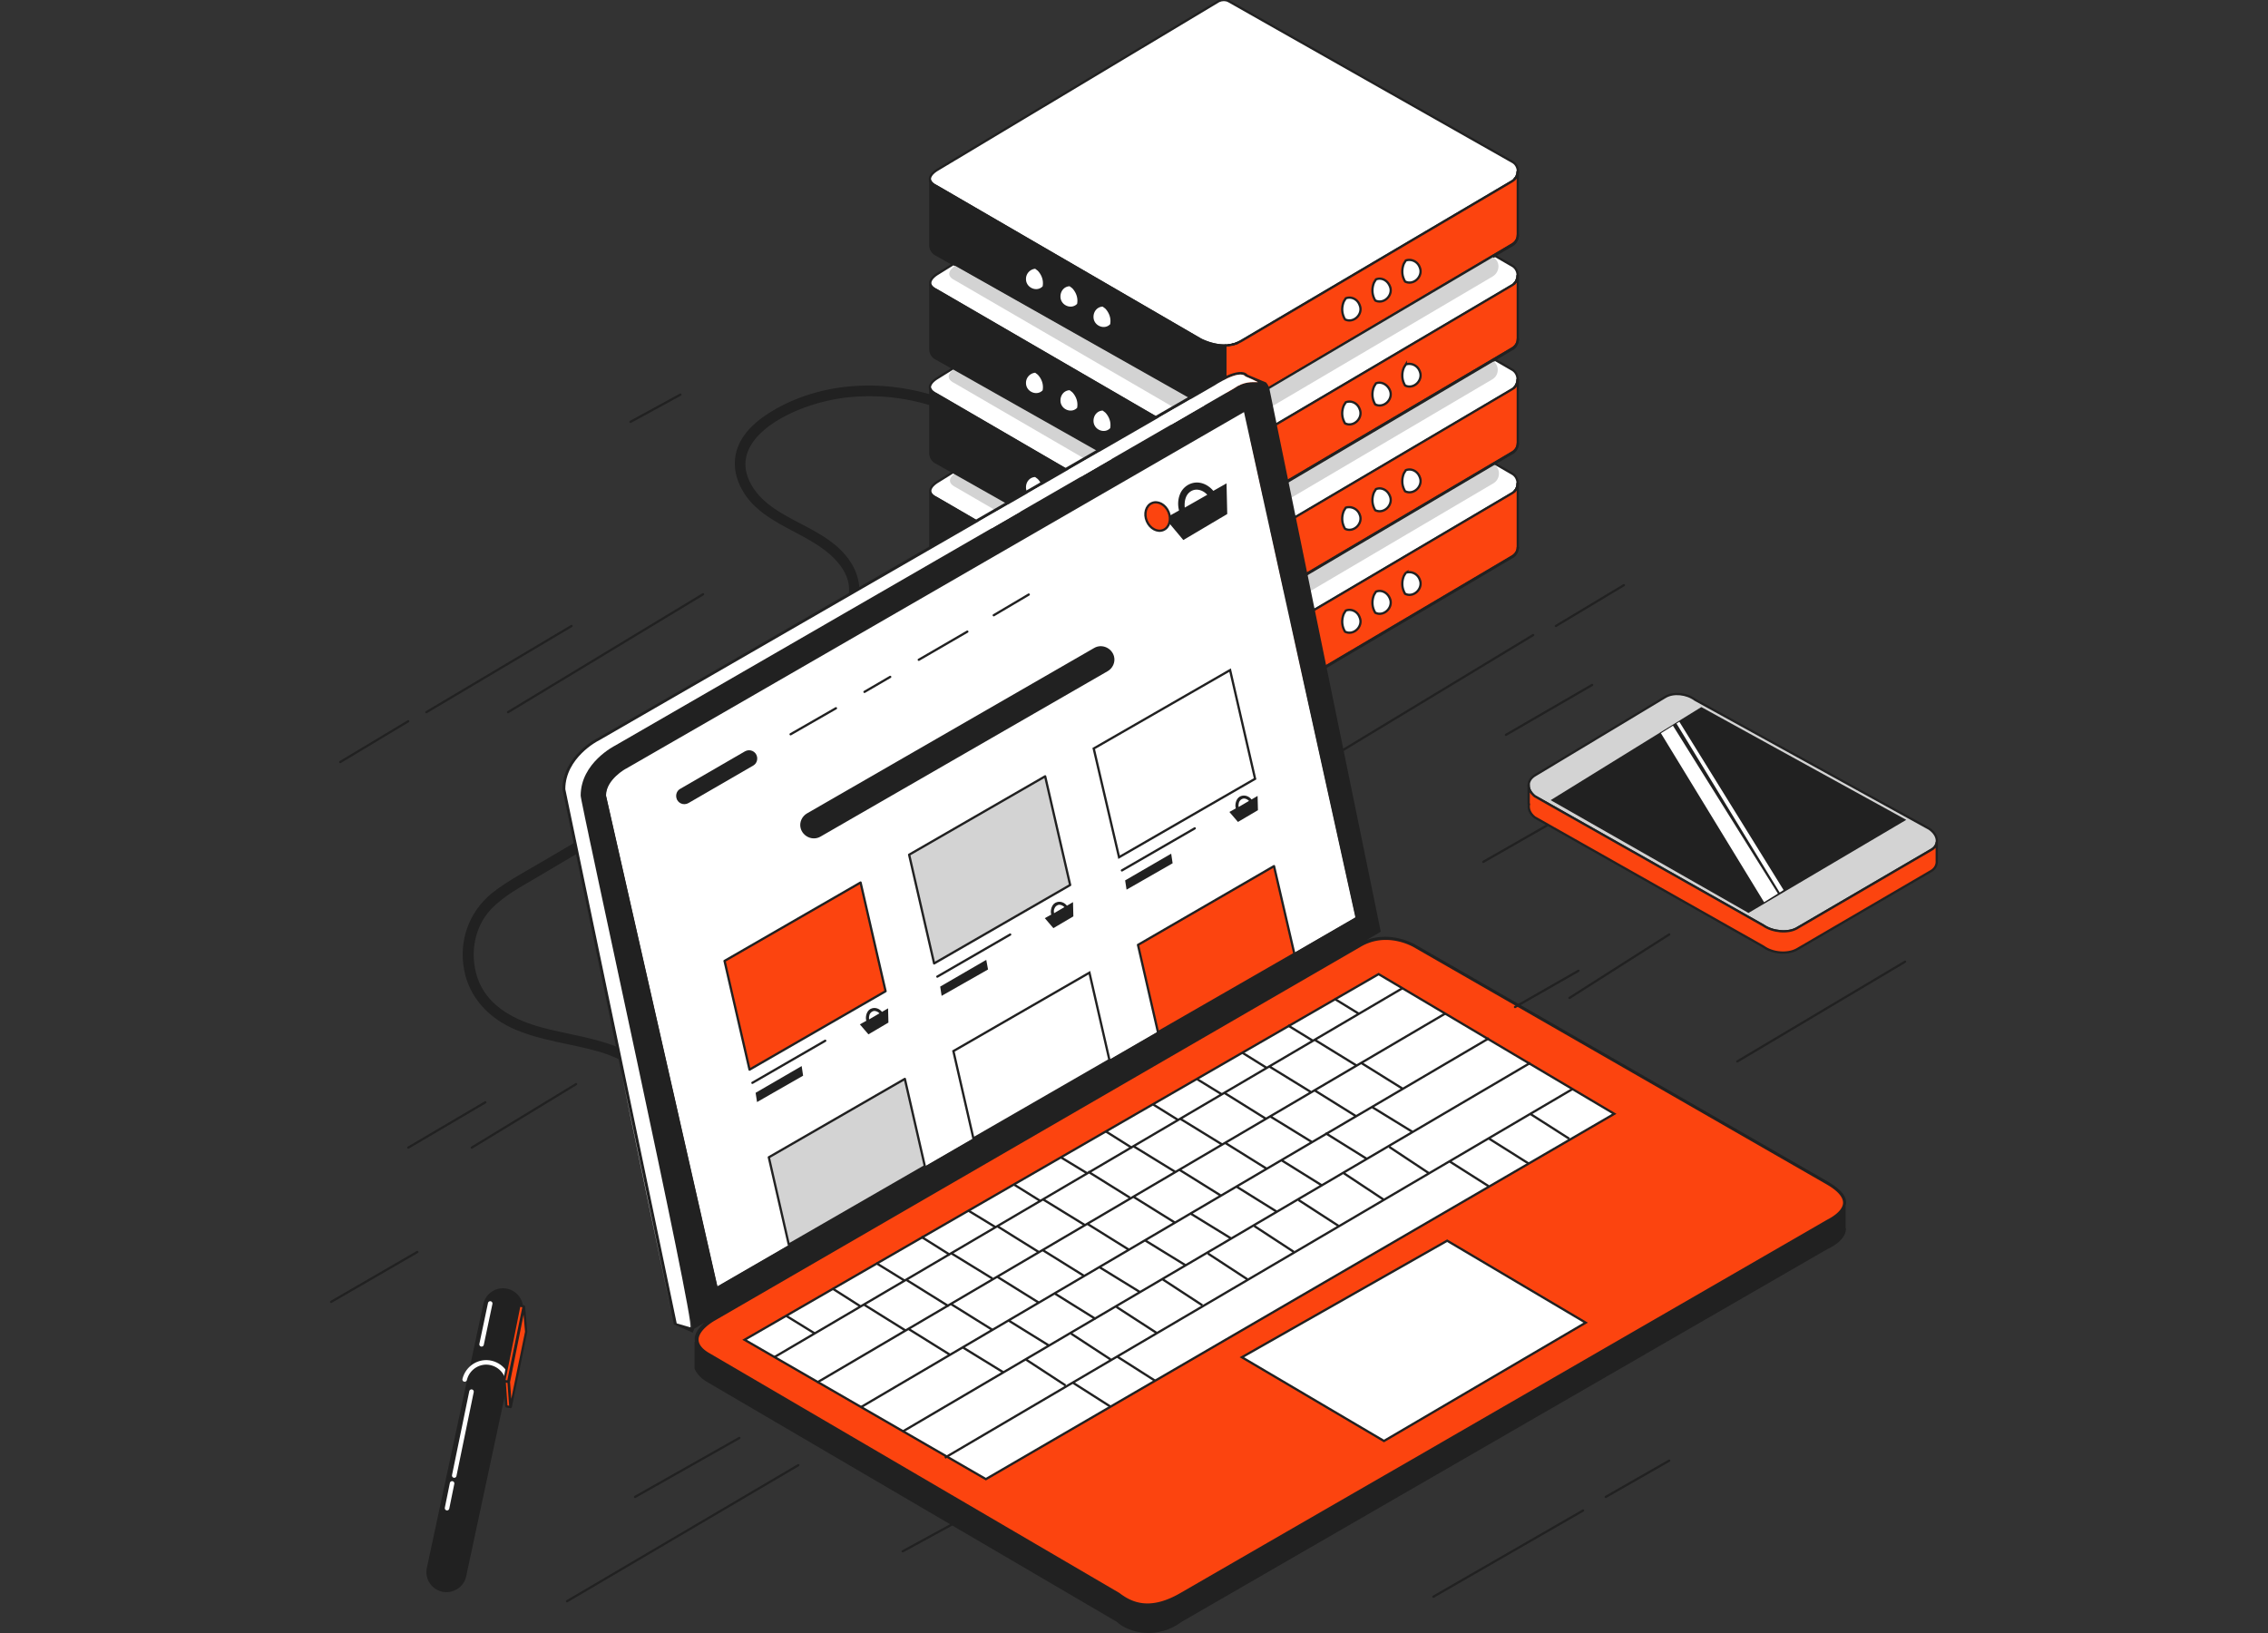
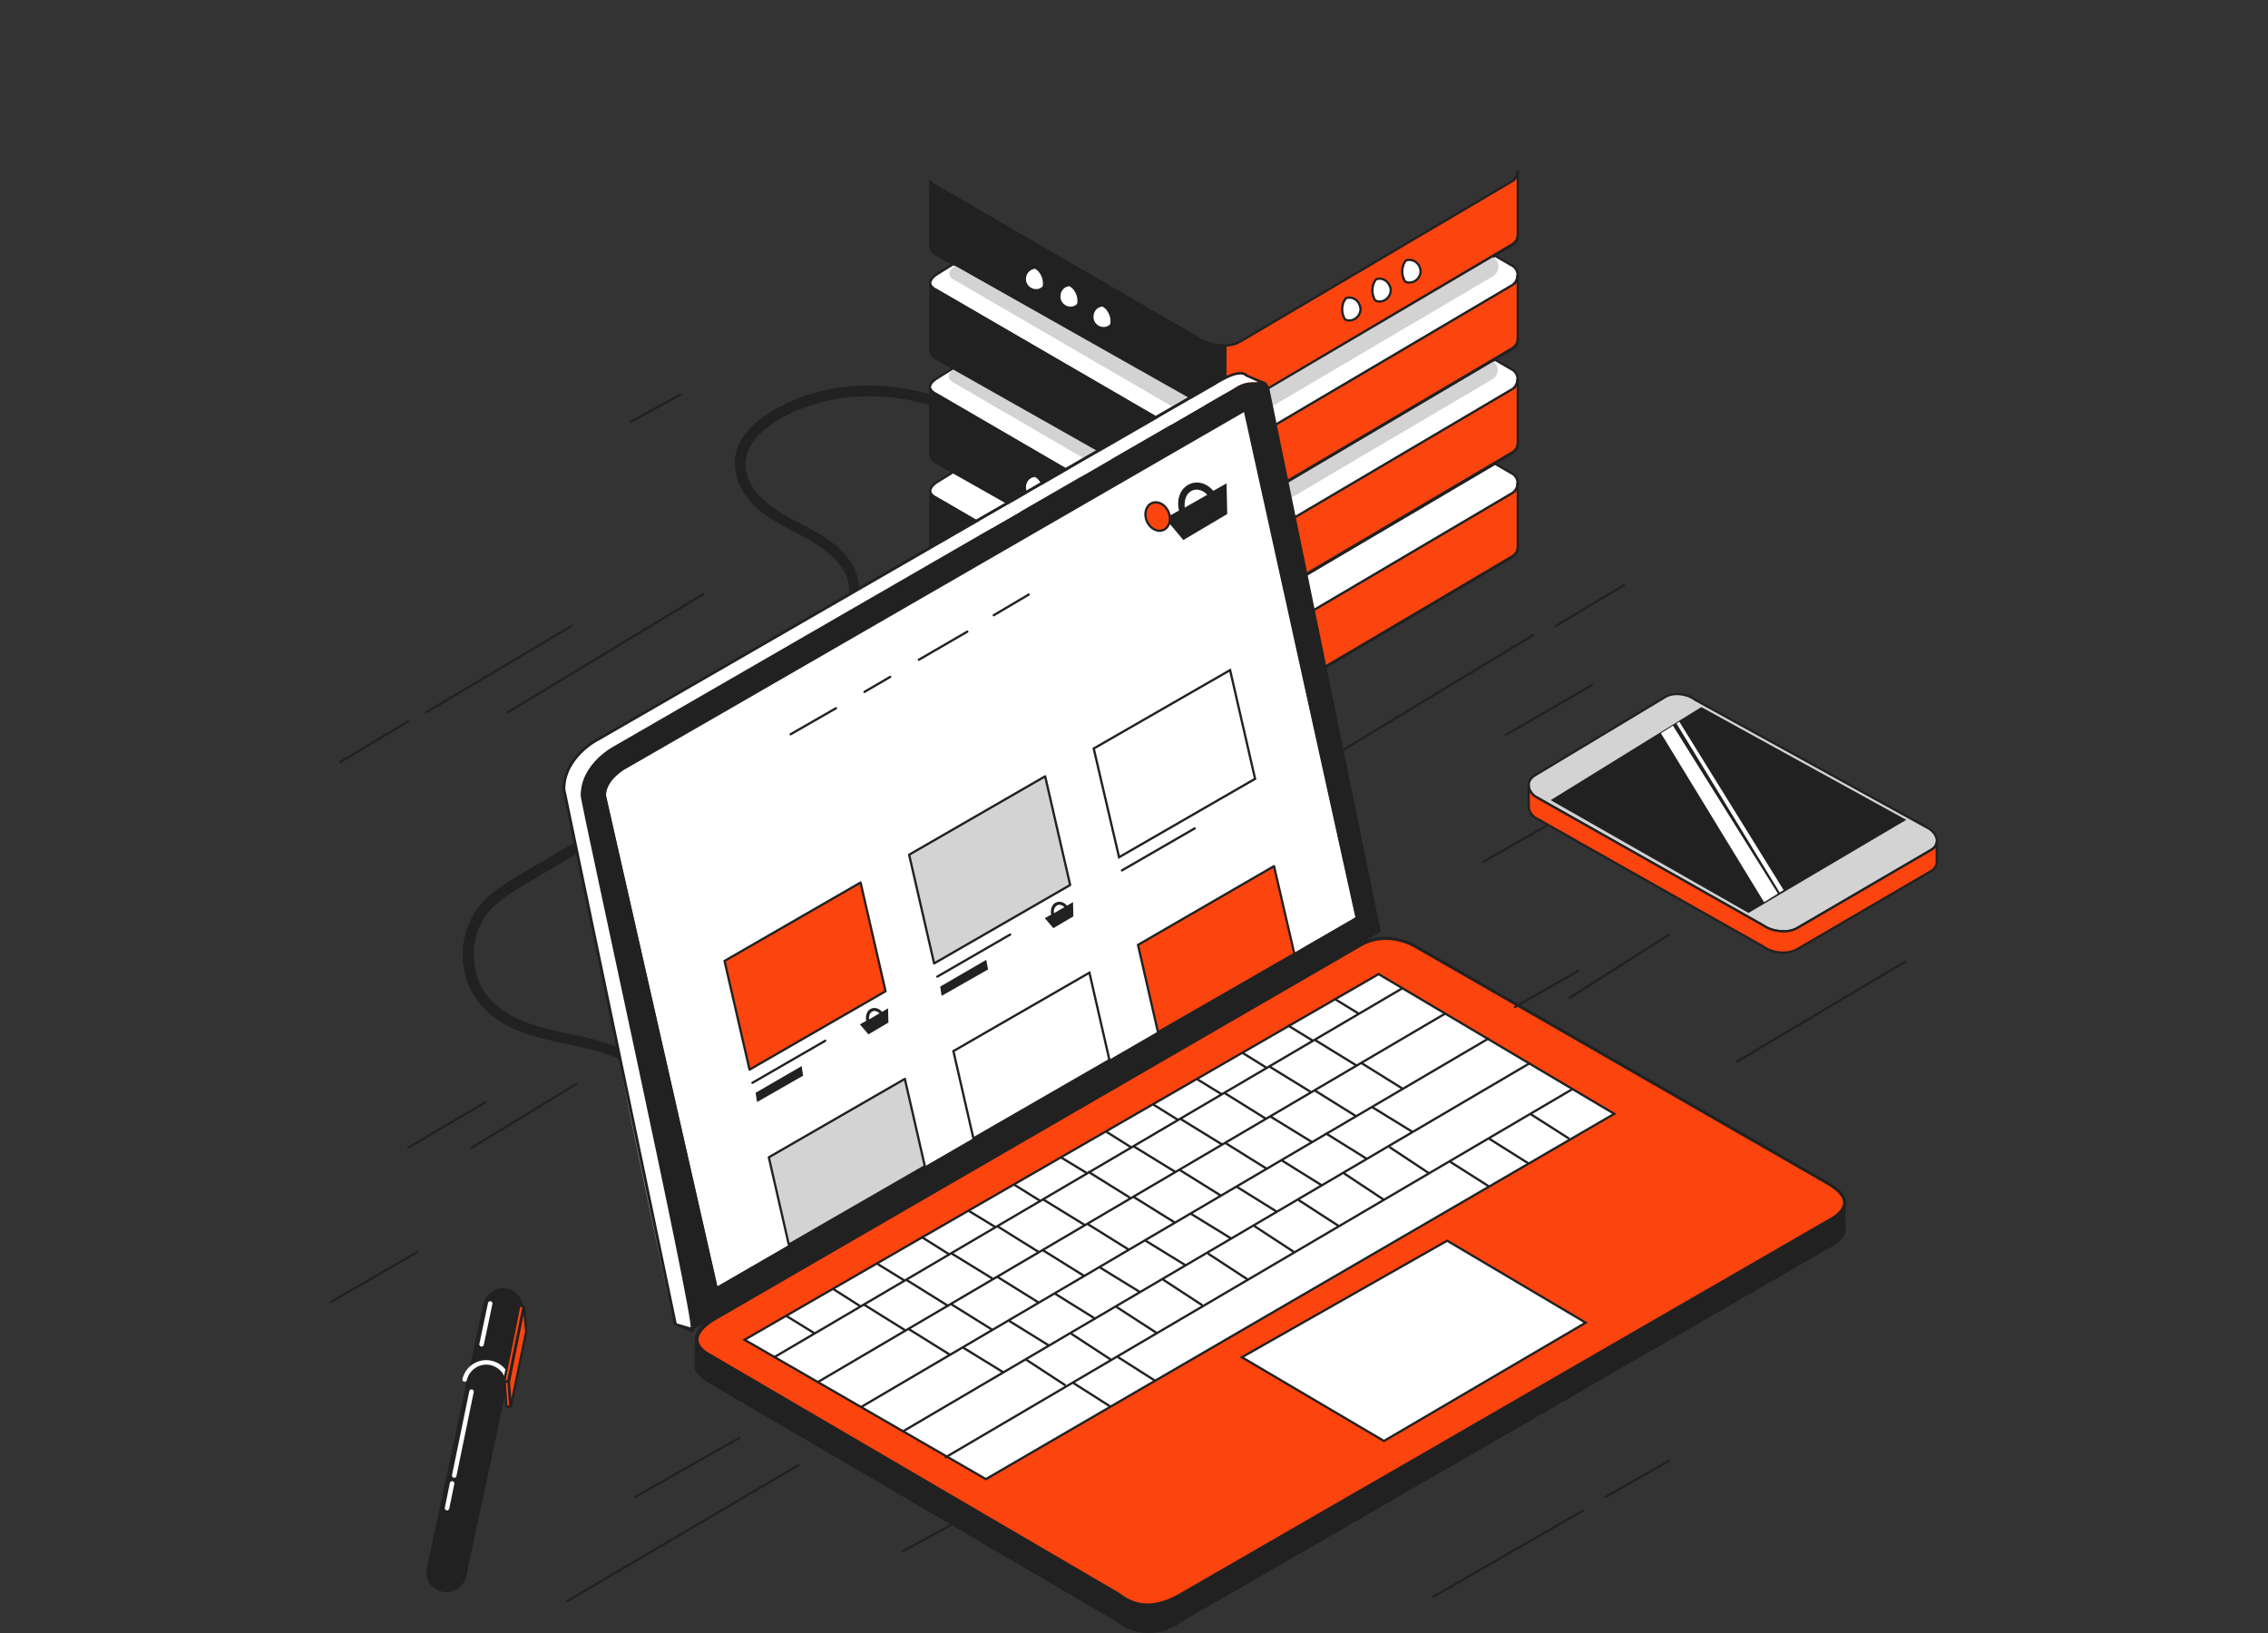
<svg xmlns="http://www.w3.org/2000/svg" width="500" height="360">
  <rect width="100%" height="100%" fill="#333333" stroke="none" />
  <g fill="none" fill-rule="evenodd">
    <path d="M183.397 138.955c2.75-.705 4.716-2.974 5.58-5.635.943-2.896.472-6.027-1.022-8.688-3.694-6.495-11.318-8.53-17.134-12.444-2.908-1.956-5.502-4.695-6.288-8.14-.786-3.364.865-6.417 3.302-8.686 2.515-2.348 5.659-3.992 8.802-5.244a40.912 40.912 0 0 1 10.14-2.505c7.938-.86 16.112.392 23.421 3.679 1.337.626 2.594-1.409 1.18-2.035-12.97-5.792-29.003-6.026-41.343 1.487-2.83 1.722-5.659 4.07-7.074 7.122-1.493 3.209-1.178 6.653.472 9.783 3.616 6.887 11.632 8.844 17.606 13.07 2.908 2.035 5.895 5.087 6.13 8.766.158 2.974-1.257 6.34-4.401 7.122-1.493.47-.865 2.74.629 2.348z" fill="#212121" fill-rule="nonzero" />
    <g fill-rule="nonzero">
      <g stroke="#212121" stroke-linecap="round" stroke-linejoin="round" stroke-width=".5">
        <path d="m425.72 187.369-29.622 17.286c-1.954 1.105-5.315.79-7.347-.632l-50.414-28.494c-1.798-1.5-1.798-3.552.156-4.657l28.607-17.207c1.798-1.106 4.768-.79 6.644.631l51.586 28.416c2.032 1.42 2.266 3.552.39 4.657z" fill="#D3D3D3" />
        <path d="M426.971 185.711c-.078.632-.469 1.263-1.25 1.658l-29.623 17.286c-1.954 1.105-5.315.79-7.347-.632l-50.414-28.494c-.938-.79-1.407-1.658-1.329-2.526h0v4.262h.079c-.235.947.156 2.053 1.25 2.92l50.414 28.495c2.032 1.5 5.315 1.737 7.347.632l29.623-17.286c.937-.553 1.328-1.421 1.25-2.29v-4.025h0z" fill="#FC440F" />
      </g>
      <path fill="#212121" d="m375.073 155.875-33.219 20.522 43.614 24.864 34.781-20.523z" />
      <path fill="#FFF" d="m391.955 196.998-3.048 1.895-22.745-37.256 2.658-1.658zm1.251-.788-.86.552-22.745-37.256.626-.395z" />
    </g>
    <g fill-rule="nonzero">
      <path d="m333.276 104.36-3.682-2.126-55.629 32.765c-4.622 2.757-10.185-.63-10.185-.63l-53.591-30.323-3.683 2.284s-3.212 1.969 0 3.465l58.214 33.79s5.014 2.756 8.932.393l59.703-35.207c1.645-.866 1.645-3.544-.079-4.41z" stroke="#212121" stroke-width=".5" fill="#FFF" stroke-linecap="round" stroke-linejoin="round" />
      <g stroke="#212121" stroke-linecap="round" stroke-linejoin="round" stroke-width=".5">
        <path d="M334.608 106.566h0c0-.079 0-.079 0 0z" fill="#6640FE" />
        <path d="M334.608 106.566c0 .866-.47 1.733-1.332 2.205l-59.702 35.207c-1.097.63-2.273.945-3.448.945v13.941c1.254-.078 2.507-.315 3.761-1.102l59.39-35.05c.861-.472 1.331-1.26 1.331-2.126v-14.02h0z" fill="#FC440F" />
      </g>
      <g fill="#212121" stroke="#212121" stroke-linecap="round" stroke-linejoin="round" stroke-width=".5">
        <path d="M334.06 108.062c-.079.08-.157.237-.235.315.078-.078.156-.236.235-.315zm.548 12.76v-.158c0 .867-.47 1.654-1.332 2.127l-59.389 35.05a8.571 8.571 0 0 1-3.76 1.102v-13.94s0 0 0 0c-2.9.078-5.485-1.34-5.485-1.34l-58.214-33.868c-.784-.394-1.176-.787-1.332-1.181v14.177h0c0 .866.47 1.733 1.332 2.127l57.274 32.371s5.562 3.387 10.185.63l59.39-35.05c.861-.393 1.253-1.26 1.331-2.047zm-.156-13.547c.078-.236.078-.394.078-.63 0 .236 0 .472-.078.63zm-.236.63c.079-.158.157-.394.236-.551a3.857 3.857 0 0 0-.236.55zm-63.306 37.018h0z" />
        <path d="M271.772 144.766h.156c-.078-.079-.156 0-.156 0zm.783-.236c.078 0 .157-.08.235-.08-.078 0-.157 0-.235.08z" />
      </g>
-       <path d="m329.359 102.392-55.472 32.686c-4.623 2.757-10.185-.63-10.185-.63l-53.2-30.087c-.627.472-2.194 1.89.235 3.071l54.375 31.584s4.7 2.6 8.305.394l55.785-32.844c1.645-.945 1.645-3.308.157-4.174z" fill="#D3D3D3" />
      <path d="m333.276 81.44-3.682-2.126-55.629 32.765c-4.622 2.757-10.185-.63-10.185-.63l-53.67-30.245-3.682 2.284s-3.213 1.97 0 3.466l58.214 33.79s5.014 2.756 8.932.393l59.702-35.207c1.724-.945 1.724-3.623 0-4.49z" stroke="#212121" stroke-width=".5" fill="#FFF" stroke-linecap="round" stroke-linejoin="round" />
      <path d="M334.608 83.646c0 .866-.47 1.733-1.332 2.205l-59.702 35.207c-1.097.63-2.273.945-3.448.945v13.941c1.254-.078 2.507-.315 3.761-1.102l59.39-35.05c.861-.472 1.331-1.26 1.331-2.126v-14.02h0z" fill="#FC440F" stroke="#212121" stroke-linecap="round" stroke-linejoin="round" stroke-width=".5" />
      <g fill="#212121" stroke="#212121" stroke-linecap="round" stroke-linejoin="round" stroke-width=".5">
        <path d="M334.06 85.142c-.079.08-.157.237-.235.316.078-.08.156-.237.235-.316zm.156-.236c.079-.157.157-.394.236-.551a3.825 3.825 0 0 1-.236.551zm.236-.551c.078-.236.078-.394.078-.63 0 .236 0 .394-.078.63zm-62.68 37.491h.156c-.078-.079-.156-.079-.156 0zm-.862.079h0zm1.645-.395c.078 0 .157-.078.235-.078-.078.079-.157.079-.235.079z" />
        <path d="M334.608 97.823v-.078c0 .866-.47 1.654-1.332 2.126l-59.389 35.05a8.571 8.571 0 0 1-3.76 1.102v-13.94s0 0 0 0c-2.9.078-5.485-1.34-5.485-1.34l-58.214-33.868c-.784-.394-1.176-.787-1.332-1.181V99.87h0c0 .867.47 1.733 1.332 2.127l57.274 32.371s5.562 3.387 10.185.63l59.39-35.05c.861-.393 1.253-1.26 1.331-2.126z" />
      </g>
      <path d="m329.124 79.55-55.237 32.53c-4.623 2.756-10.185-.63-10.185-.63l-53.278-30.167c-.314.236-2.743 1.89.078 3.23l54.375 31.583s4.7 2.6 8.305.394l55.785-32.844c1.567-.866 1.645-3.15.157-4.096z" fill="#D3D3D3" />
-       <path d="m273.574 75.218 59.702-35.207c1.802-.945 1.802-3.544 0-4.41L270.831.236c-.626-.315-1.41-.315-2.115 0L206.428 37.57s-3.213 1.969 0 3.465l58.214 33.79s5.014 2.756 8.932.393z" stroke="#212121" stroke-width=".5" fill="#FFF" stroke-linecap="round" stroke-linejoin="round" />
      <path d="M334.608 37.806c0 .866-.47 1.733-1.332 2.205l-59.702 35.207c-1.097.63-2.273.946-3.448.946v13.94c1.254-.078 2.507-.315 3.761-1.102l59.39-35.05c.861-.472 1.331-1.26 1.331-2.126v-14.02h0z" fill="#FC440F" stroke="#212121" stroke-linecap="round" stroke-linejoin="round" stroke-width=".5" />
      <g fill="#212121" stroke="#212121" stroke-linecap="round" stroke-linejoin="round" stroke-width=".5">
        <path d="M334.216 39.066c.079-.157.157-.394.236-.551a3.825 3.825 0 0 1-.236.551zm-.156.158c-.079.079-.157.236-.235.315.078-.079.156-.158.235-.315zm.392-.709c.078-.158.078-.394.078-.63 0 .236 0 .394-.078.63zm-63.542 37.57h0zm.862-.158h.156-.156zm.783-.236c.078 0 .157-.079.235-.079-.078 0-.157.079-.235.079z" />
        <path d="M334.608 51.983v-.157c0 .866-.47 1.654-1.332 2.126l-59.389 35.05a8.571 8.571 0 0 1-3.76 1.103V76.164s0 0 0 0c-2.9.078-5.485-1.34-5.485-1.34l-58.214-33.789c-.784-.393-1.176-.787-1.332-1.181V54.03h0c0 .867.47 1.733 1.332 2.127l57.274 32.371s5.562 3.387 10.185.63l59.39-35.049c.861-.394 1.253-1.26 1.331-2.127z" />
      </g>
      <path d="m296.687 65.767-.392.63s-1.018 1.969.235 4.017c1.88.945 4.074-1.182 3.213-3.15-.47-1.34-1.88-1.97-3.056-1.497zm6.66-4.175-.392.63s-1.019 1.97.235 4.017c1.88.946 4.074-1.181 3.212-3.15-.548-1.339-1.88-1.97-3.055-1.497zm6.581-4.174-.392.63s-1.018 1.97.235 4.017c1.88.945 4.075-1.181 3.213-3.15a2.452 2.452 0 0 0-3.056-1.497zm-66.754 9.924.627.473s1.645 1.496 1.175 3.78c-1.41 1.576-4.153.473-4.153-1.732 0-1.418 1.019-2.52 2.35-2.52zm-7.287-4.489.627.472s1.645 1.497 1.175 3.78c-1.41 1.576-4.152.473-4.152-1.732 0-1.418 1.018-2.52 2.35-2.52zm-7.6-3.86.627.473s1.645 1.496 1.175 3.78c-1.41 1.576-4.152.473-4.152-1.732a2.503 2.503 0 0 1 2.35-2.52z" fill="#FFF" stroke="#212121" stroke-width=".5" />
      <path d="m333.276 58.52-3.682-2.126-55.629 32.765c-4.622 2.757-10.185-.63-10.185-.63l-53.591-30.323-3.683 2.284s-3.212 1.969 0 3.465l58.214 33.79s5.014 2.756 8.932.393l59.703-35.207c1.645-.945 1.645-3.544-.079-4.41z" stroke="#212121" stroke-width=".5" fill="#FFF" stroke-linecap="round" stroke-linejoin="round" />
      <path d="m329.124 56.71-55.237 32.528c-4.623 2.757-10.185-.63-10.185-.63L210.58 58.6s-2.977 1.812 0 3.23l54.375 31.584s4.701 2.599 8.305.393l55.785-32.844c1.724-1.024 1.724-3.465.079-4.253z" fill="#D3D3D3" />
      <path d="m243.174 136.102.627.473s1.645 1.496 1.175 3.78c-1.41 1.575-4.153.473-4.153-1.733a2.503 2.503 0 0 1 2.35-2.52zm-7.287-4.49.627.473s1.645 1.497 1.175 3.78c-1.41 1.576-4.152.473-4.152-1.732a2.503 2.503 0 0 1 2.35-2.52zm-7.6-3.78.627.472s1.645 1.497 1.175 3.781c-1.41 1.575-4.152.473-4.152-1.733 0-1.417 1.018-2.52 2.35-2.52zm14.887-14.65.627.473s1.645 1.496 1.175 3.78c-1.41 1.575-4.153.473-4.153-1.733 0-1.417 1.019-2.52 2.35-2.52zm-7.287-4.489.627.472s1.645 1.497 1.175 3.78c-1.41 1.576-4.152.473-4.152-1.732 0-1.418 1.018-2.52 2.35-2.52zm-7.6-3.781.627.473s1.645 1.496 1.175 3.78c-1.41 1.575-4.152.473-4.152-1.733 0-1.417 1.018-2.52 2.35-2.52z" fill="#FFF" stroke="#212121" stroke-width=".5" />
      <path d="M334.608 60.726c0 .866-.47 1.733-1.332 2.205l-59.702 35.207c-1.097.63-2.273.945-3.448.945v13.941c1.254-.078 2.507-.315 3.761-1.102l59.39-35.05c.861-.472 1.331-1.26 1.331-2.126v-14.02z" fill="#FC440F" stroke="#212121" stroke-linecap="round" stroke-linejoin="round" stroke-width=".5" />
      <g fill="#212121" stroke="#212121" stroke-linecap="round" stroke-linejoin="round" stroke-width=".5">
        <path d="M334.216 61.986c.079-.157.157-.394.236-.551a3.825 3.825 0 0 1-.236.551zm.392 12.917v-.157c0 .866-.47 1.654-1.332 2.126l-59.389 35.05a8.571 8.571 0 0 1-3.76 1.102v-13.94s0 0 0 0c-2.9.078-5.485-1.34-5.485-1.34l-58.214-33.789c-.784-.393-1.176-.787-1.332-1.181V76.95h0c0 .867.47 1.733 1.332 2.127l57.274 32.371s5.562 3.387 10.185.63l59.39-35.05c.861-.393 1.253-1.26 1.331-2.126zm-.156-13.468c.078-.158.078-.394.078-.63 0 .236 0 .394-.078.63zm-.392.788c-.079.078-.157.236-.235.315.078-.158.156-.237.235-.315z" />
        <path d="M272.555 98.61c.078 0 .157-.078.235-.078-.078.079-.157.079-.235.079zm-1.645.395h0zm.862-.158h.156-.156z" />
      </g>
-       <path d="m296.687 88.687-.392.63s-1.018 1.969.235 4.017c1.88.945 4.074-1.182 3.213-3.15-.47-1.34-1.88-1.97-3.056-1.497zm6.66-4.175-.392.63s-1.019 1.97.235 4.017c1.88.946 4.074-1.181 3.212-3.15-.548-1.26-1.88-1.97-3.055-1.497zm6.581-4.174-.392.63s-1.018 1.97.235 4.017c1.88.945 4.075-1.181 3.213-3.15a2.452 2.452 0 0 0-3.056-1.497zm-13.241 31.584-.392.63s-1.018 1.969.235 4.017c1.88.945 4.074-1.182 3.213-3.15-.47-1.26-1.88-1.891-3.056-1.497zm6.66-4.096-.392.63s-1.019 1.97.235 4.017c1.88.945 4.074-1.181 3.212-3.15-.548-1.34-1.88-1.97-3.055-1.497zm6.581-4.174-.392.63s-1.018 1.969.235 4.017c1.88.945 4.075-1.182 3.213-3.15-.47-1.261-1.802-1.97-3.056-1.497zm-13.241 30.953-.392.63s-1.018 1.97.235 4.017c1.88.946 4.074-1.181 3.213-3.15-.47-1.339-1.88-1.97-3.056-1.497zm6.66-4.174-.392.63s-1.019 1.97.235 4.017c1.88.945 4.074-1.181 3.212-3.15-.548-1.34-1.88-1.97-3.055-1.497zm6.581-4.174-.392.63s-1.018 1.969.235 4.017c1.88.945 4.075-1.182 3.213-3.15a2.452 2.452 0 0 0-3.056-1.497zm-66.754-35.995.627.473s1.645 1.496 1.175 3.78c-1.41 1.576-4.153.473-4.153-1.733 0-1.417 1.019-2.52 2.35-2.52zm-7.287-4.489.627.472s1.645 1.497 1.175 3.78c-1.41 1.576-4.152.473-4.152-1.732 0-1.418 1.018-2.52 2.35-2.52zm-7.6-3.86.627.473s1.645 1.496 1.175 3.78c-1.41 1.576-4.152.473-4.152-1.732a2.503 2.503 0 0 1 2.35-2.52z" fill="#FFF" stroke="#212121" stroke-width=".5" />
    </g>
    <path d="M150.877 244.219c-2.857-5.778-7.856-10.541-13.886-13.04-5.634-2.42-11.744-3.123-17.616-4.684-5.634-1.562-11.268-4.295-13.727-9.917-2.222-5.309-1.429-11.868 2.618-16.162 2.857-2.967 6.586-4.919 10.157-7.027 4.047-2.42 8.094-4.763 12.14-7.183 1.35-.781.08-2.811-1.19-2.03l-11.188 6.558c-3.333 1.952-6.824 3.826-9.84 6.247-4.999 4.138-7.22 10.462-6.03 16.787 1.11 6.168 5.554 10.775 11.268 13.195 5.871 2.499 12.299 3.123 18.33 4.84 7.3 2.11 13.41 6.716 16.742 13.509.873 1.483 2.857.312 2.222-1.093z" fill="#212121" fill-rule="nonzero" />
    <g transform="translate(124 82)">
      <path d="M174.813 120.255 150.255 8.846c-.314.158-135.93 78.489-136.166 78.567-.079 0-4.487 2.436-4.487 5.972L34.16 201.65l140.653-81.395z" fill="#FFF" fill-rule="nonzero" />
      <path d="M174.813 120.019 150.255 8.61c-.314.157-135.93 78.488-136.166 78.567-.079 0-4.487 2.435-4.487 5.97L34.16 201.415l140.653-81.395z" fill="#FFF" fill-rule="nonzero" />
      <path d="M282.959 183.58c.314-1.807-1.181-3.457-4.015-5.107l-91.223-52.405c-.079 0-4.959-2.828-10.39-.864l3.07-1.807L155.844 3.661s-.158-.707-.709-1.336L151.042.597c-1.731-2.043-7.556 1.807-7.713 1.885-.394.079-135.222 78.096-135.616 78.253C7.635 80.735 0 84.664 0 91.97l24.557 118.008 4.172 1.807.315-.864 2.282-1.336c-1.102.943-2.44 2.436-2.125 4.086v.235c0-.078-.079-.157-.079-.157v5.971c.473 1.1 1.26 1.965 2.44 2.75l90.594 53.033c2.912 2.671 9.13 3.928 14.404 0l142.384-82.181c.158-.079 3.857-1.65 4.015-4.321 0-.079 0-.236-.08-.315v-5.106h.08zM28.493 210.685l-3.227-.864L.63 92.049c0-6.914 7.24-10.685 7.32-10.685L143.644 3.032S149.232-.66 150.57.99c.866.314 1.968.864 2.755 1.257-1.18 0-3.07-.236-5.352 1.414L11.57 82.385s-7.556 3.771-7.556 11l24.557 116.907-.078.393zm-18.89-117.3c0-3.536 4.407-5.972 4.486-5.972.236-.078 135.93-78.41 136.166-78.567l24.558 111.409L34.16 201.57 9.602 93.385zm269.105 93.809c-44.392 25.613-98.78 56.96-142.542 82.26-7.005 4.006-11.019 1.885-13.616-.08-.079 0-90.594-53.032-90.673-53.032-4.722-2.828-.393-6.364 1.417-7.385l142.542-82.496c5.824-3.378 11.57 0 11.649 0l91.145 52.483c6.139 3.379 3.699 6.6.078 8.25z" fill="#212121" fill-rule="nonzero" />
      <path d="M28.178 210.607c1.338.078-24.479-116.908-24.164-117.222 0-7.229 7.556-11 7.556-11L147.973 3.661c2.282-1.65 4.171-1.414 5.352-1.414-.63-.315-2.125-1.022-2.755-1.257-1.338-1.65-6.926 2.042-6.926 2.042L7.95 81.285c-.08 0-7.32 3.771-7.32 10.685l24.557 117.772 2.99.865zm-15.348-57.04c1.574 8.014 9.76 47.219 11.648 56.018L12.83 153.567z" fill="#FFF" fill-rule="nonzero" />
      <path d="M282.565 183.265c.079-1.414-1.18-2.907-3.778-4.4l-91.224-52.404c-.078 0-5.824-3.378-11.649 0L33.373 208.957s-3.542 1.964-3.621 4.32c0 1.1.708 2.122 2.204 3.065l90.673 53.033c2.676 2.043 6.768 4.085 13.774 0a40342.176 40342.176 0 0 1 51.082-29.463c20.936-12.1 69.815-40.305 91.302-52.718.079-.079 3.62-1.65 3.778-3.929z" stroke="#212121" stroke-width=".5" fill="#FC440F" fill-rule="nonzero" stroke-linecap="round" stroke-linejoin="round" />
      <path stroke="#212121" stroke-width=".5" fill="#FFF" fill-rule="nonzero" d="m181.11 235.67-31.327-18.464 45.258-25.691 30.539 18.07z" />
      <g stroke="#212121" stroke-width=".5">
        <path fill="#FFF" fill-rule="nonzero" d="m40.142 213.357 53.207 30.72 138.528-80.532-51.948-30.798z" />
        <path d="m46.675 217.207 138.449-81.317M56.12 222.785l138.449-81.317M65.8 228.206l138.45-81.317M74.93 233.627l138.45-81.317M84.298 239.363l138.449-81.317M49.35 208.093l6.376 3.928m10.704-6.442 9.21 5.735m.315-11.078 9.209 5.736m.393-11.786 9.209 5.657m1.181-11.471 9.209 5.736m.787-11.708 9.209 5.658m.708-11.785 9.209 5.736m.708-11.393 9.209 5.657m1.102-11.706 9.209 5.656m.472-11.393 9.209 5.737m.709-11.55 9.209 5.657m1.023-11.392 9.209 5.657m.944-.629 9.209 5.736m-19.362.392 9.209 5.736m-19.126-.079 9.208 5.657m-19.047.236 9.209 5.735m-19.363.157 9.209 5.736m-19.441.157 9.209 5.735m-19.362.236 9.209 5.735m-18.89.157 9.209 5.736m-19.205.157 9.209 5.735m-19.599.158 9.209 5.735M76.348 211l9.209 5.735m2.519-1.807 9.209 5.657m.944-11.549 9.13 5.656m1.024-11.627 9.209 5.735m.628-11.55 9.21 5.657m.866-11.549 9.209 5.657m.865-11.549 9.21 5.656m.865-11.628 9.209 5.736m.709-11.55 9.209 5.736m.628-11.628 9.21 5.735m.945-11.549 9.209 5.657m-5.274 3.221 8.658 5.735m-18.654.079 8.658 5.735m-18.654.158 8.737 5.656m-18.497.079 8.658 5.657m-18.89.393 8.658 5.656m-18.575.079 8.658 5.657m-18.89.393 8.736 5.656m-18.733.235 8.659 5.658m-18.576.079 8.658 5.656m1.575-.628 8.264 5.264m1.653-10.921 8.264 5.264m64.856-48.397 8.658 5.499m.158-10.449 8.737 5.5m.157-11.078 8.737 5.578M59.504 202.043l6.297 4.007m3.385-9.585 6.375 3.928m3.542-9.743 6.375 4.008m3.936-9.821 6.06 3.693m4.015-9.428 6.06 3.77m4.329-9.742 5.825 3.536m4.171-9.192 5.746 3.614m4.644-9.585 5.43 3.378m4.251-8.957 5.51 3.379m4.485-9.193 5.432 3.379m4.565-9.429 5.51 3.379m4.722-9.271 5.51 3.379" />
      </g>
      <path stroke="#212121" stroke-width=".5" stroke-linecap="round" stroke-linejoin="round" d="m57.93 147.439-16.057 9.27" />
      <path stroke="#212121" stroke-width=".5" fill="#FC440F" fill-rule="nonzero" stroke-linecap="round" stroke-linejoin="round" d="m71.232 136.518-29.989 17.285-5.51-23.963 29.989-17.285z" />
      <path d="m71.783 140.29-1.339.785c-.55-.707-1.416-1.022-2.203-.786-.551.157-.945.55-1.181 1.179-.157.471-.236 1.021-.079 1.571l-1.416.786 1.889 2.2 4.407-2.593-.078-3.143zm-4.093 1.413c.157-.393.393-.628.787-.785.472-.157 1.023.078 1.417.471l-2.283 1.336c-.079-.393 0-.707.079-1.022zm-14.64 13.435-10.154 5.814-.314-2.042 10.153-5.893z" fill="#212121" fill-rule="nonzero" />
      <path stroke="#212121" stroke-width=".5" stroke-linecap="round" stroke-linejoin="round" d="m98.701 124.026-16.057 9.271" />
      <path stroke="#212121" stroke-width=".5" fill="#D3D3D3" fill-rule="nonzero" stroke-linecap="round" stroke-linejoin="round" d="M111.924 113.105 81.936 130.39l-5.51-23.963 29.988-17.285z" />
      <path d="m112.554 116.876-1.338.786c-.551-.707-1.417-1.022-2.204-.786-.551.157-.945.55-1.18 1.179-.158.471-.237 1.021-.08 1.571l-1.416.786 1.889 2.2 4.407-2.593-.078-3.143zm-4.093 1.414c.157-.392.393-.628.787-.785.472-.157 1.023.078 1.417.471l-2.283 1.336c-.079-.393-.079-.707.079-1.022zm-14.64 13.435-10.232 5.814-.315-2.042 10.154-5.893z" fill="#212121" fill-rule="nonzero" />
      <path stroke="#212121" stroke-width=".5" stroke-linecap="round" stroke-linejoin="round" d="m139.394 100.613-16.057 9.271" />
      <path stroke="#212121" stroke-width=".5" fill="#FFF" fill-rule="nonzero" d="m152.695 89.692-29.988 17.285-5.588-23.963 30.067-17.285z" />
-       <path d="m153.246 93.463-1.338.786c-.55-.707-1.417-1.022-2.204-.786-.55.157-.944.55-1.18 1.179-.158.471-.236 1.021-.079 1.571l-1.417.786 1.89 2.2 4.407-2.593-.079-3.143zm-4.093 1.414a1.3 1.3 0 0 1 .788-.785c.472-.157 1.023.078 1.416.471l-2.282 1.336c-.079-.393 0-.707.078-1.022zm-14.639 13.435-10.154 5.814-.315-2.042 10.154-5.893z" fill="#212121" fill-rule="nonzero" />
      <path stroke="#212121" stroke-width=".5" fill="#D3D3D3" fill-rule="nonzero" stroke-linecap="round" stroke-linejoin="round" d="M79.89 175.094 49.9 192.38l-4.407-19.249 29.988-17.285z" />
      <path stroke="#212121" stroke-width=".5" fill="#FFF" fill-rule="nonzero" d="m120.582 151.681-29.988 17.285-4.408-19.249 29.988-17.285z" />
      <path stroke="#212121" stroke-width=".5" fill="#FC440F" fill-rule="nonzero" stroke-linecap="round" stroke-linejoin="round" d="m161.353 128.268-30.066 17.285-4.408-19.249 29.988-17.363z" />
      <path d="m146.399 24.56-2.913 1.65c-1.259-1.493-3.07-2.2-4.8-1.65a4.119 4.119 0 0 0-2.598 2.514c-.394 1.021-.473 2.278-.158 3.457l-3.07 1.728 4.015 4.793 9.681-5.735-.157-6.757zm-8.973 3.142c.315-.864.944-1.414 1.653-1.65 1.023-.314 2.204.08 3.07 1.022l-4.96 2.828c-.078-.785 0-1.571.237-2.2z" fill="#212121" fill-rule="nonzero" />
      <ellipse stroke="#212121" stroke-width=".5" fill="#FC440F" fill-rule="nonzero" stroke-linecap="round" stroke-linejoin="round" transform="rotate(-23.035 131.217 31.871)" cx="131.217" cy="31.871" rx="2.597" ry="3.222" />
-       <path d="M120.189 65.965 56.907 102.42c-1.732 1.021-3.936 0-4.408-1.886-.315-1.257.315-2.593 1.417-3.221l63.282-36.455c1.731-1.022 3.935 0 4.407 1.885.315 1.257-.315 2.593-1.416 3.222zM42.03 86.785l-14.246 8.25c-1.102.628-2.44 0-2.676-1.179-.157-.786.158-1.571.866-1.964l14.246-8.25c1.102-.628 2.44 0 2.676 1.179.158.785-.157 1.571-.865 1.964z" fill="#212121" fill-rule="nonzero" />
      <path stroke="#212121" stroke-width=".5" stroke-linecap="round" stroke-linejoin="round" d="m60.291 74.136-9.996 5.735m21.96-12.649-5.667 3.3m36.206-21.449L95.08 53.63m-5.824 3.614-10.704 6.207" />
    </g>
    <path d="M97.445 350.89c-2.378-.554-3.885-2.925-3.33-5.295l12.45-58.161c.554-2.371 2.933-3.872 5.312-3.32 2.379.554 3.885 2.925 3.33 5.295l-12.449 58.161c-.476 2.292-2.934 3.872-5.313 3.32z" fill="#212121" fill-rule="nonzero" />
    <path d="M102.44 304.108c.635-2.608 3.252-4.268 5.869-3.635h0c2.616.632 4.281 3.24 3.647 5.847" stroke="#FFF" stroke-linecap="round" stroke-linejoin="round" />
    <path stroke="#212121" stroke-width=".5" fill="#FC440F" fill-rule="nonzero" stroke-linecap="round" stroke-linejoin="round" d="m112.59 310.192-.396-5.531 3.33-16.595.476 5.532zm-.951-.158-.397-5.531.873.158.396 5.531zm-.476-5.61 3.33-16.595.952.158-3.41 16.595z" />
    <path stroke="#FFF" stroke-linecap="round" stroke-linejoin="round" d="m108.071 287.355-1.903 9.008m-2.221 10.431-3.806 18.492m-.475 1.738-1.11 5.453" />
    <path stroke="#212121" stroke-width=".5" stroke-linecap="round" stroke-linejoin="round" d="m155 131-43 26m226-17-43 26M176 323l-51 30m233-224-15 9M127 239l-23 14m3-10-17 10m330-41-37 22m-32-83-19 11M150 87l-11 6M92 276l-19 11m53-149-32 19m-4 2-15 9m273 46-14 8m34-16-22 14M210 336l-11 6m150-9-33 19m52-30-14 8m-13-148-14 8M163 317l-23 13" />
  </g>
</svg>